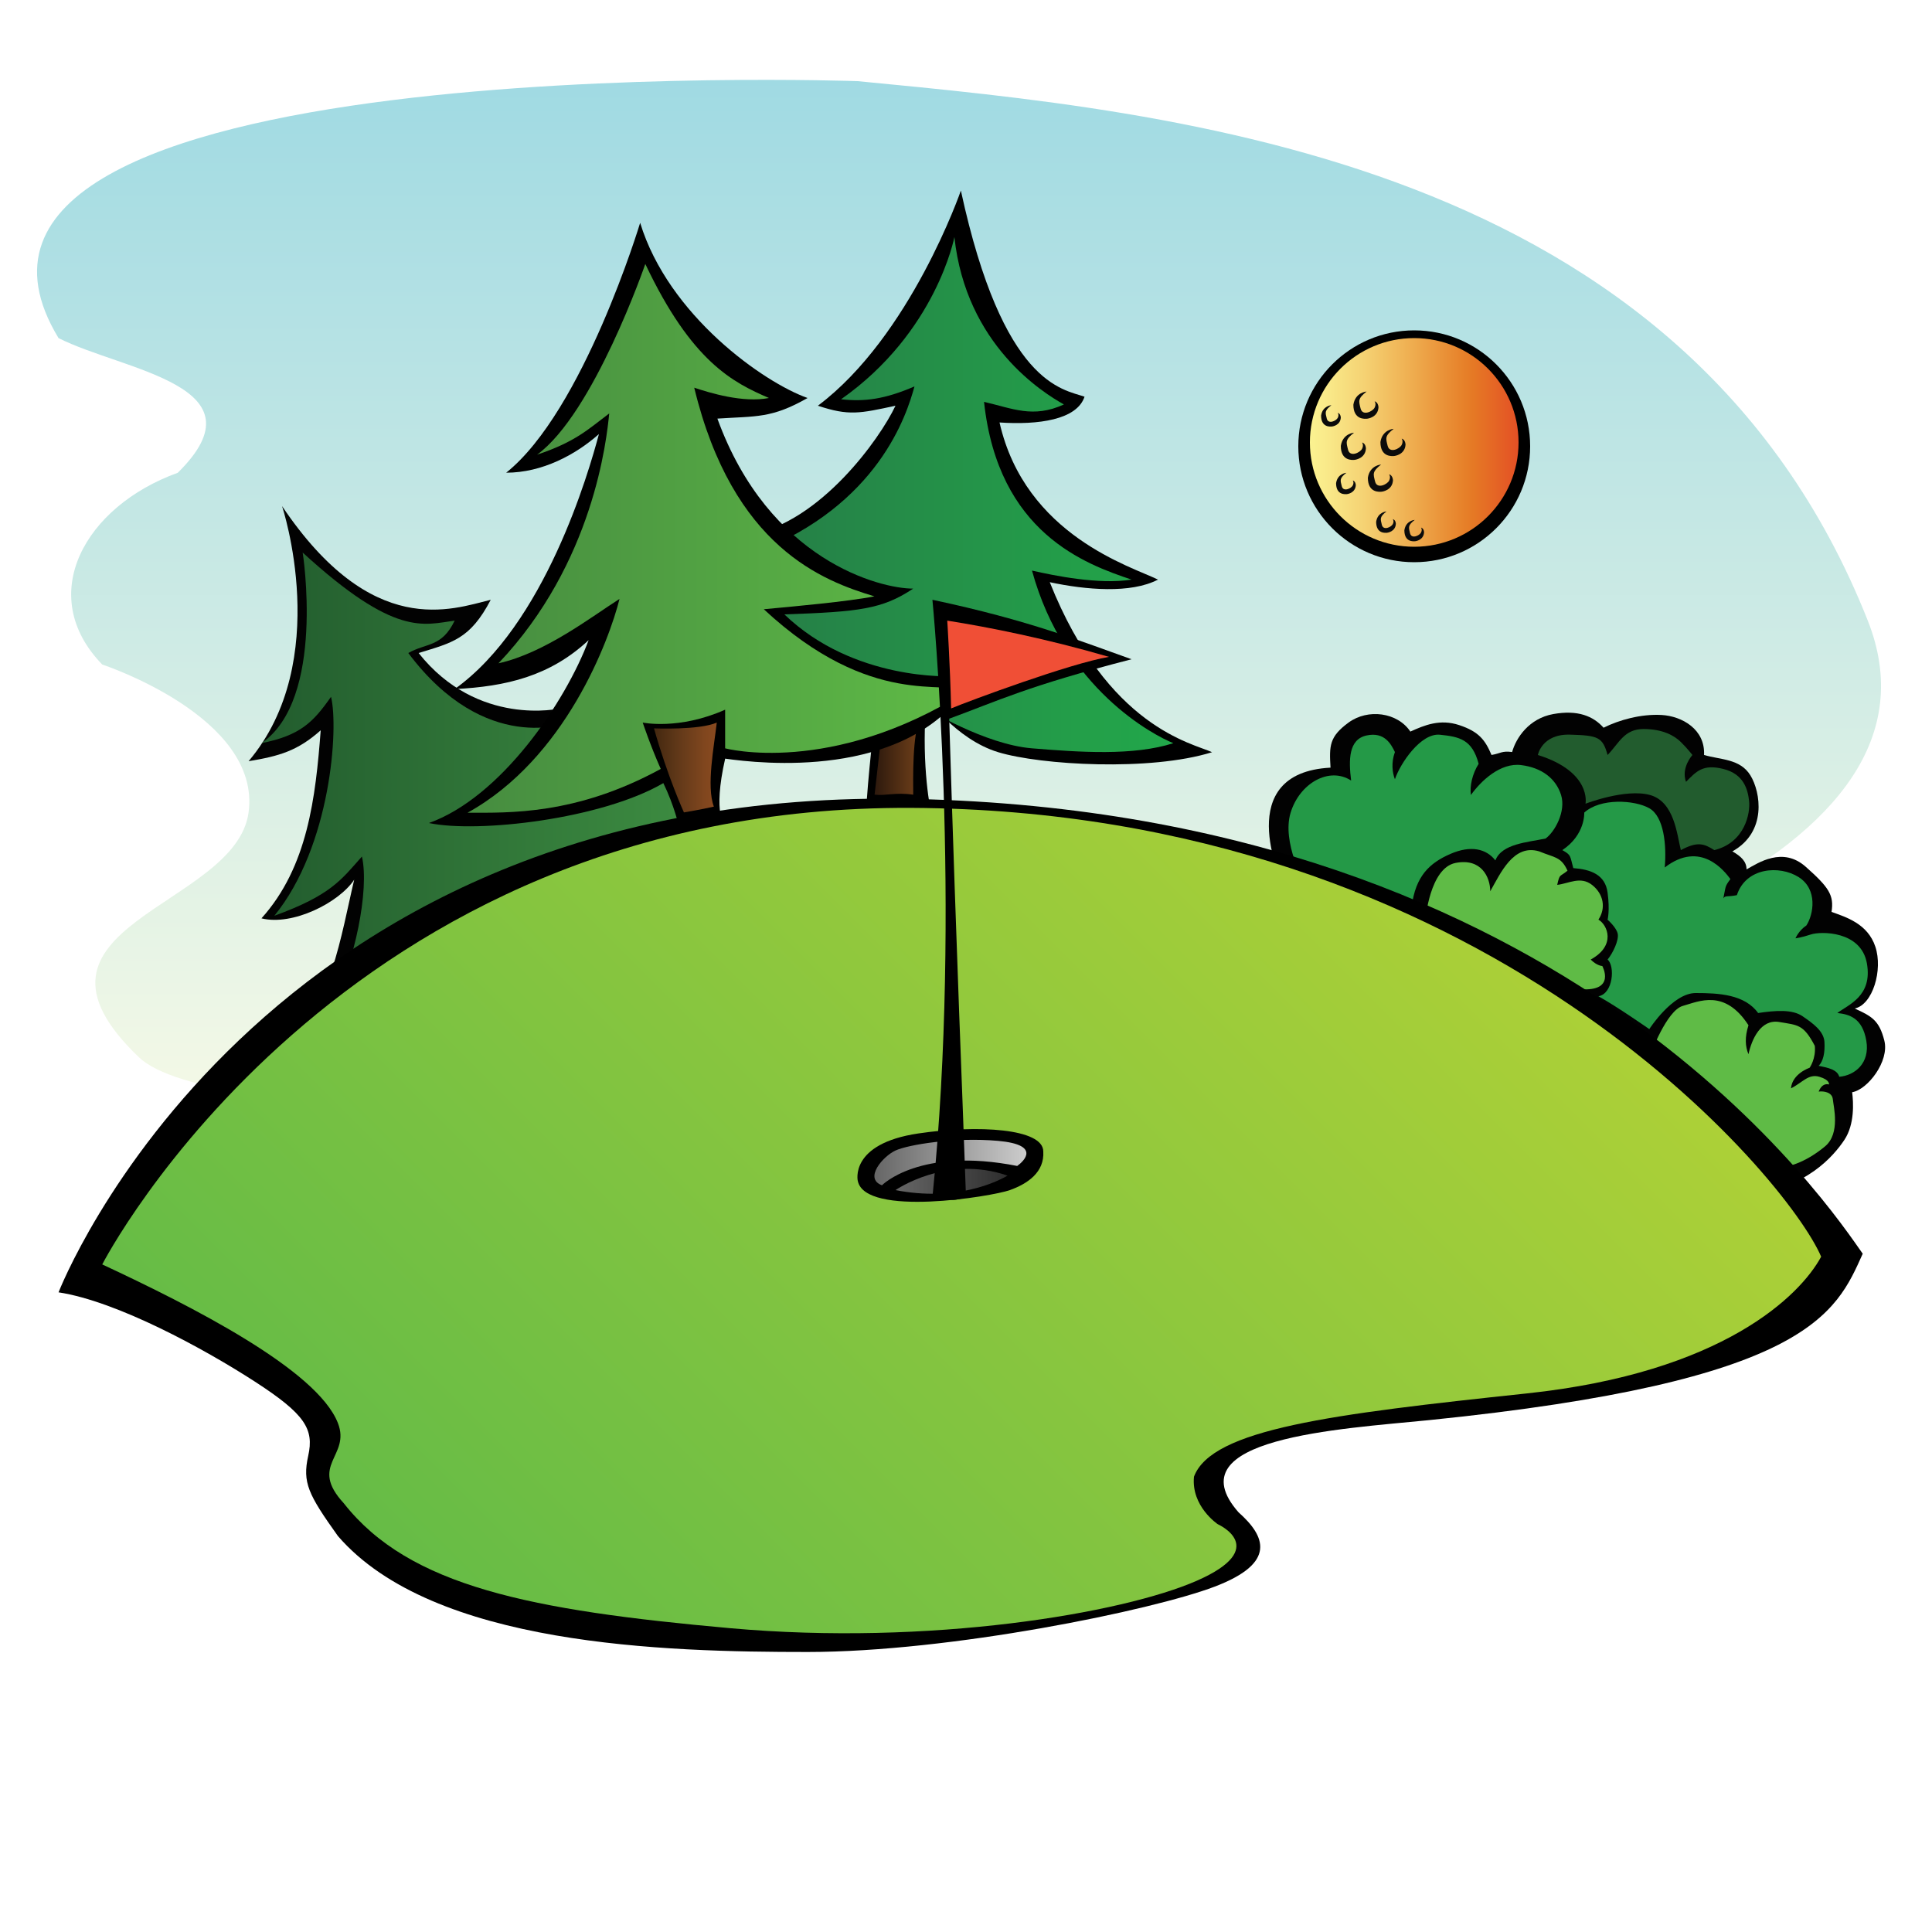
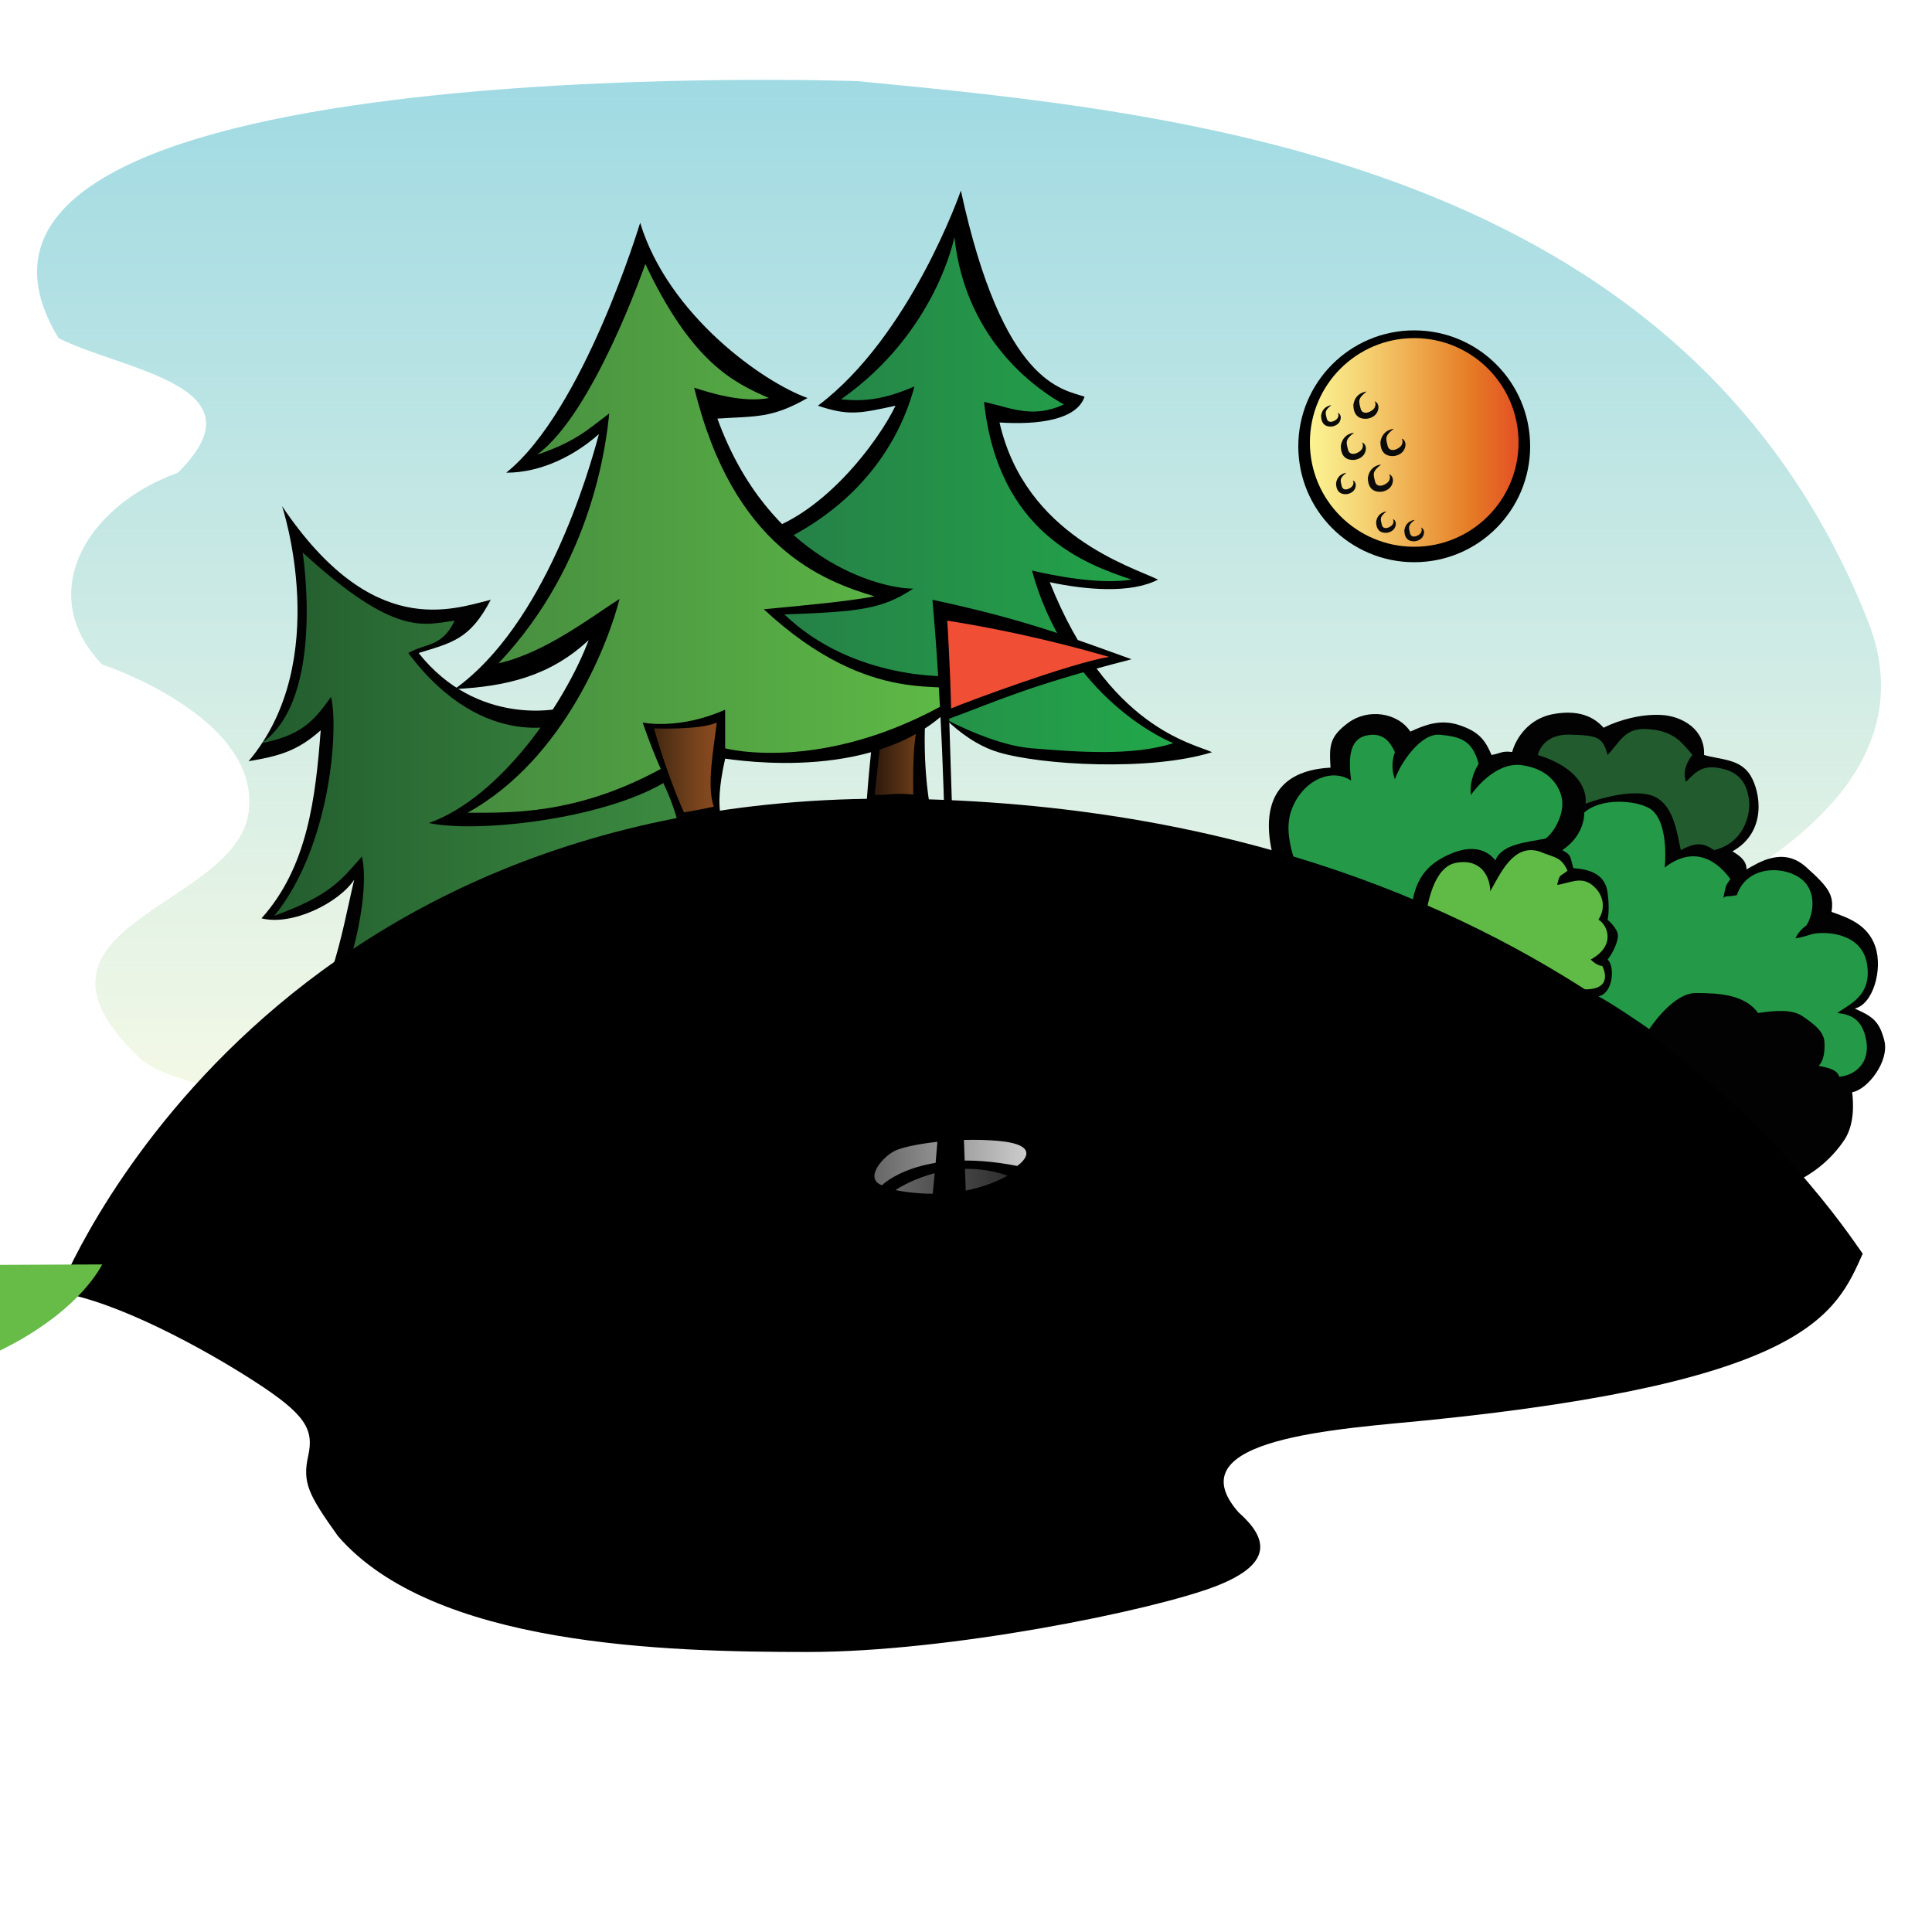
<svg xmlns="http://www.w3.org/2000/svg" viewBox="0 0 500 500">
  <linearGradient id="a" y2="20.667" gradientUnits="userSpaceOnUse" x2="248.2" y1="287.33" x1="248.2">
    <stop offset="0" stop-color="#f5f9e6" />
    <stop offset="1" stop-color="#a0dae3" />
  </linearGradient>
  <path d="M221.9 21S-30.69 12 15.15 87.5C32 96 69 99.718 46 122.36 22 131 9 154 26.461 171.98c0 0 41.206 13.525 37.872 38.275S0 239.325 36 273.665s494.76 6.563 447.38-113.05S304.8 28.995 221.9 20.995z" fill="url(#a)" />
  <path d="M73 131s13.333 40-8.667 66c8-1.333 12.667-2.667 18.667-8-1.333 17.333-3.333 35.333-15.333 48.667 8 2 20-4 24-10-3.333 14-6 33.334-18.667 46 35.33-18.67 108-54.67 108-54.67v-21.333l-36-14.333s-21.333 5-36.667-14.333c8.667-2.667 13.333-3.538 18.667-13.769-10 2.43-30.667 10.43-54-24.24z" fill="#020202" />
  <linearGradient id="b" y2="201.07" gradientUnits="userSpaceOnUse" x2="179" y1="201.07" x1="67.666">
    <stop offset="0" stop-color="#225c2e" />
    <stop offset="1" stop-color="#3d8c41" />
  </linearGradient>
  <path d="M78.333 143s6 38-10.667 49.333c10-2 13.333-5.333 18-12 2 8 0 38.667-14.667 56.667 14.667-5.333 17.333-9.333 22.667-15.333 2 8.667-2 27.63-7.333 37.482C107 246.329 179 222.999 179 222.999v-26.667l-32-9.33s-21.333 8.667-41.333-18c4.667-2.667 8.667-1.436 12-8.385-8 1.05-15.34 4.38-39.337-17.62z" fill="url(#b)" />
  <g>
    <path d="M248.67 49.333s-13 37.667-37 55.667c8 2.667 10.833 2 20.083 0-4.083 8.667-19.417 30-37.417 33.333s5.34 40.67 5.34 40.67l26.63 8s-1.63 12.667-2.296 25c5 1 17.308 0 17.308 0s-2.307-9-1.974-23.333c0-6.333.333-8.333.333-8.333s7.667 11 18.667 14.333 39.334 5 55.334 0c-5-2.333-27-6.333-42-44 9.333 2 21 3 28-.667-6.667-3.333-34.333-11.334-41-40.667 10 .667 20-.667 22-6.667-5.67-1.99-21.09-2.993-32-53.327z" />
    <linearGradient id="c" y2="127.98" gradientUnits="userSpaceOnUse" x2="303.67" y1="127.98" x1="194.89">
      <stop offset="0" stop-color="#267d47" />
      <stop offset="1" stop-color="#22a84a" />
    </linearGradient>
    <path d="M247 61.333s-4.667 24.667-29.333 42c6 .667 11.333 0 19-3.333-2 7.333-9.333 30.667-41 43-3 7.667 3.667 40.333 3.667 40.333h40.333s15.151 9.333 27.409 10.333 26.258 2 36.591-1.333c-5-2-28.182-14-36.591-44.667 5.92 1.34 17.28 3.67 25.77 2.34-11.846-4-34.512-12-38.179-46 7.333 1.667 12.667 4.333 20.667.667-5.34-3-25.34-15.337-28.34-43.337z" fill="url(#c)" />
    <g>
      <linearGradient id="d" y2="195.39" gradientUnits="userSpaceOnUse" x2="238.33" y1="195.39" x1="226.33">
        <stop offset="0" stop-color="#2d190d" />
        <stop offset="1" stop-color="#72411a" />
      </linearGradient>
      <path d="M228.67 185.33s-1.667 14.333-2.333 20.333c3 .333 5.333-.667 10 0 0-3.667-.333-16 2-20.333-4.34-.66-9.67 0-9.67 0z" fill="url(#d)" />
    </g>
  </g>
  <g>
    <path d="M165.67 57.667s-14.667 48.667-34.667 64.667c9.333 0 18-4.667 24-10-2.667 10-14 49.333-37.333 66 13.333-.667 24.667-3.334 34.667-12.667-6 16-22.667 40.667-41.333 47.333 12.667 2.667 44.667-1 60.667-10.333 2.833 5.833 4 11.078 4 11.078h12s-3.333-2.744 0-17.411c9.333 1.333 46 5.333 62.333-18 3-3.333-3.75-3.333-3.75-3.333s-25.26 1.33-43.26-16c19.333-.667 25.333-1.333 33.333-6.667-8.667 0-37.334-7.333-50.667-44 10-.667 14 0 23.333-5.333-11.32-4-35.99-21.333-43.32-45.333z" />
    <linearGradient id="e" y2="139.34" gradientUnits="userSpaceOnUse" x2="250" y1="139.34" x1="121">
      <stop offset="0" stop-color="#468c40" />
      <stop offset="1" stop-color="#5fbb46" />
    </linearGradient>
    <path d="M167 68.333s-13.333 38.666-28 49.333c10-3.333 13.333-6.667 18.667-10.667-.667 6.667-4 38.667-28.667 64.667 12-2.667 24-12 31.333-16.667-2.667 10.667-14 41.333-39.333 55.333 10.667 0 28 .667 50-11.333-2.667-6-4.667-12-4.667-12s9.333 2 21.333-3.333v10s27.333 7.333 62.333-14.667c-5-3.333-24.333 4.667-52.333-21.333 7.333-.667 21.926-2 28.63-3.333-13.296-4-36.63-12.667-46.63-54 4 1.333 12.667 4 19.333 2.667-9.32-4.01-19.99-9.343-31.99-34.677z" fill="url(#e)" />
    <g>
      <linearGradient id="f" y2="198.62" gradientUnits="userSpaceOnUse" x2="185.5" y1="198.62" x1="169.25">
        <stop offset="0" stop-color="#432810" />
        <stop offset=".45" stop-color="#663b1a" />
        <stop offset=".805" stop-color="#80461e" />
        <stop offset="1" stop-color="#8a4a20" />
      </linearGradient>
      <path d="M169.25 188.5s11.75.5 16.25-1.5c-.667 6-2.75 16.5-.75 21.75-3.25.75-7.75 1.5-7.75 1.5s-4.21-9.18-7.75-21.75z" fill="url(#f)" />
    </g>
  </g>
  <g>
    <path d="M331.67 228s-12.999-28 12.667-29.333c-.334-5.667-.334-8 4.666-11.667s12.666-2.667 16 2.333c3.667-1.667 7.667-3.334 12.667-1.667s6.666 3.773 8.333 7.72c2.334-.387 2.668-1.132 5.334-.759 1-3.627 4.332-8.7 10.666-9.831s10.333.537 13 3.537c4-2 9.666-3.593 15-3.296s11.333 3.736 11 10.35c4.334 1.28 9.333.946 12 5.28s4.334 14.667-4.666 19.667c2.333 1.333 3.666 2.667 3.666 4.667 3-1.667 9.334-6 15.334-.667s7.332 7.333 6.666 11.667c3.667 1.333 9.334 3 11.334 9s-.668 15-5.334 16c4.334 2 6.334 2.999 7.667 8.333s-4.333 12.668-8.333 13.334c.333 2.666.667 8.294-2 12.313s-10 12.896-25 13.958c-7.35-8.6-66.02-55.26-120.68-80.93z" fill="#020202" />
    <linearGradient id="g" y2="212.39" gradientUnits="userSpaceOnUse" x2="404.33" y1="212.39" x1="333.46">
      <stop offset="0" stop-color="#249947" />
      <stop offset="1" stop-color="#249947" />
    </linearGradient>
    <path d="M337.67 228.67s-6.001-10.652-3.667-18.326 10-12.007 15.667-8.34c-.667-5.333-.667-10.667 4-11.667s6.333 2.255 7.333 4.294c-1 2.706-.667 5.372 0 7.039 1.334-4 6.667-12.039 11.667-11.52s8.333 1.186 10 7.52c-1.667 2.667-2.333 5.807-2 8.07 2.667-3.737 7.667-8.403 13-7.737s8.999 3.474 10.333 7.737-1.667 9.597-4 11.263c-4.666 1-11.334 1.333-13 5.667-2.333-3-6.332-4-11.666-1.667s-9 5.667-10 13.667c-7-1.66-27.66-5.99-27.66-5.99z" fill="url(#g)" />
    <linearGradient id="h" y2="238.03" gradientUnits="userSpaceOnUse" x2="416.04" y1="238.03" x1="368.89">
      <stop offset="0" stop-color="#5fbb46" />
      <stop offset="1" stop-color="#5fbb46" />
    </linearGradient>
    <path d="M368.9 238s1.104-13.333 7.771-14.667 9 3.667 9 7.333c2.667-4.667 6.001-12.333 12.667-10.333 4 1.667 5.666 1.333 7.333 5-2 1.667-2.001.674-2.667 3.67 3-.337 6-2.33 9 0s3.667 5.996 1.667 8.996c2.333 1.333 4.667 6.667-2 10.333 1.667 1.667 3 1.667 3 1.667s3.666 6.667-5.667 6-40.1-18-40.1-18z" fill="url(#h)" />
    <linearGradient id="i" y2="204.34" gradientUnits="userSpaceOnUse" x2="452.71" y1="204.34" x1="398">
      <stop offset="0" stop-color="#225c2e" />
      <stop offset="1" stop-color="#225c2e" />
    </linearGradient>
    <path d="M398 195.39s1.001-5.474 8.334-5.264 8.418.65 9.709 5.264c2.957-3.053 4.291-6.72 9.291-6.72s7.999 1.72 9.666 3.36 3 3.36 3 3.36-2.999 3.28-1.666 6.947c2.666-2.667 4.332-4.667 9.666-3.333s6.334 5.333 6.667 8.333-1 10.681-9 12.674c-2.667-1.674-4.334-2.326-8.667 0-1-4.007-1.667-12.534-8-14.271S410.33 208 410.33 208s1.67-8.23-12.33-12.61z" fill="url(#i)" />
    <linearGradient id="j" y2="243.08" gradientUnits="userSpaceOnUse" x2="483.38" y1="243.08" x1="404.33">
      <stop offset="0" stop-color="#249947" />
      <stop offset="1" stop-color="#249947" />
    </linearGradient>
    <path d="M410 210.34s.323 5.674-5.672 9.667c2.339 1.326 1.942 1.398 2.838 4.659 4.501.333 8.251 1.667 8.876 6.333s0 7.027 0 7.027 2.292 1.972 2.625 3.639-1.249 5-2.625 6.667c1.958 1.667 1.459 8.833-2.375 9.5 4.833 2.667 13.166 8.5 13.166 8.5s6-9.333 12-9.333 12.667.334 16.167 5.167c4.5-.667 8.833-1 11.5.833s5.501 3.834 5.667 6.667-.333 4.999-1.5 6.166c2.5.5 4.833 1.001 5.333 2.834 4-.334 8-3.501 7-9.334s-4.333-6.832-7.5-7.166c2.833-2.167 9.144-4.333 7.655-12.833-1.488-8.5-11.988-8.333-14.488-7.5s-4 1-4 1 .833-2 2.833-3.333c1.833-2.833 3-9.333-2-12.5s-13.667-2.5-16 4.667c-2.5.5-3 0-3.5.833.667-3.167.333-3 1.833-5-1.5-2-7.667-10.167-17-3 .5-5.667-.167-13.167-4-15.333s-12.68-2.68-16.85 1.15z" fill="url(#j)" />
    <linearGradient id="k" y2="280.5" gradientUnits="userSpaceOnUse" x2="474.9" y1="280.5" x1="427.17">
      <stop offset="0" stop-color="#5fbb46" />
      <stop offset="1" stop-color="#5fbb46" />
    </linearGradient>
-     <path d="M427.17 272.83s4.166-11.334 8.333-12.5 10.833-4.5 17 5c-1 3.167-.833 5.5 0 7.5.833-3.833 3.167-9.166 8-8.333s6.223.57 9.167 6.167c.333 3.333-1.334 5.666-1.334 5.666s-4.5 1.501-4.833 5.334c3-1.5 4.499-3.833 7.333-3s2.5 2 2.5 2-1.666-.667-2.666 1.833c1.333-.167 3.499.167 3.666 2s2 8.834-2 12.167-9 5.834-13.5 5.5c-4.67-5-31.67-29.34-31.67-29.34z" fill="url(#k)" />
  </g>
  <g>
    <path d="M15.153 334.46s50.77-131.54 221.54-127.69 237.69 106.92 245.38 117.69c-6.923 15.384-13.847 33.076-112.31 43.076-23.077 2.308-66.155 4.616-49.231 23.847 6.924 6.153 10.001 13.076-6.153 19.23s-68.46 16.92-105.38 16.92-96.923-1.539-121.54-30c-7.692-10.769-9.231-13.845-7.692-20.769s-.768-10.77-13.845-19.23-35.616-20.77-50.77-23.08z" />
    <linearGradient id="l" y2="208.62" gradientUnits="userSpaceOnUse" x2="361.95" y1="435.67" x1="134.9">
      <stop offset="0" stop-color="#66bc46" />
      <stop offset="1" stop-color="#acd037" />
    </linearGradient>
-     <path d="M26.461 327.23s61-118.92 209.46-118.15 226.93 96.15 235.39 116.15c-5.385 10-25.384 30-76.153 35.385s-81.539 9.231-86.154 21.539c-.77 7.691 6.154 12.308 6.154 12.308s13.847 6.154-5.385 14.615-69.24 16.92-120.78 12.3-83.077-10.769-100-32.308c-9.231-10 1.83-12.106-1.539-20.77-5.384-13.84-37.923-30.3-61-41.07z" fill="url(#l)" />
+     <path d="M26.461 327.23c-5.385 10-25.384 30-76.153 35.385s-81.539 9.231-86.154 21.539c-.77 7.691 6.154 12.308 6.154 12.308s13.847 6.154-5.385 14.615-69.24 16.92-120.78 12.3-83.077-10.769-100-32.308c-9.231-10 1.83-12.106-1.539-20.77-5.384-13.84-37.923-30.3-61-41.07z" fill="url(#l)" />
  </g>
  <g>
    <path d="M222 305.67s-2.333-9.667 15.667-12.334c15.395-2.281 32.352-1.289 32.333 4.667.334 5.333-3.999 8.333-8.666 10s-37.33 6.99-39.33-2.34z" />
    <linearGradient id="m" y2="300.87" gradientUnits="userSpaceOnUse" x2="265.63" y1="300.87" x1="226.3">
      <stop offset="0" stop-color="#666" />
      <stop offset="1" stop-color="#ccc" />
    </linearGradient>
    <path d="M228.25 306.75s9.75-10 35-5c1.75-1.25 6.25-5.5-5-6.5s-23.25 1-26.5 2.5-8.25 7.25-3.5 9z" fill="url(#m)" />
    <linearGradient id="n" y2="305.72" gradientUnits="userSpaceOnUse" x2="260.75" y1="305.72" x1="231.75">
      <stop offset="0" stop-color="#666" />
      <stop offset="1" stop-color="#2e2e2e" />
    </linearGradient>
    <path d="M231.75 308s13.25-9.25 29-3.75c-3 1.75-13.5 6.75-29 3.75z" fill="url(#n)" />
  </g>
  <g>
    <path d="M241.31 155.23s7.692 79.23 0 154.62c5.385 0 3.538 1.538 8.692 0-1-29.23-2.308-57.691-4.346-123.85 12.577-4.615 20.268-8.462 47.192-15.385-13.07-4.62-26.15-10-51.53-15.39z" />
    <linearGradient id="o" y2="171.97" gradientUnits="userSpaceOnUse" x2="287" y1="171.97" x1="245.15">
      <stop offset="0" stop-color="#f04f36" />
      <stop offset="1" stop-color="#f04f36" />
    </linearGradient>
    <path d="M245.15 160.62s.726 11.359 1 22.718c4.85-2.01 30.85-11.67 40.85-13.34-16.11-4.69-31-7.67-41.85-9.38z" fill="url(#o)" />
  </g>
  <g>
    <circle cy="115.5" cx="366" r="30" />
    <linearGradient id="p" y2="114.5" gradientUnits="userSpaceOnUse" x2="339" y1="114.5" x1="393">
      <stop offset="0" stop-color="#e45025" />
      <stop offset=".218" stop-color="#e57925" />
      <stop offset=".275" stop-color="#e7832b" />
      <stop offset=".527" stop-color="#efb052" />
      <stop offset=".741" stop-color="#f5d273" />
      <stop offset=".905" stop-color="#f9e888" />
      <stop offset="1" stop-color="#fbf391" />
    </linearGradient>
    <circle cy="114.5" cx="366" r="27" fill="url(#p)" />
    <g fill="#0B0B0B">
      <path d="M353.67 101.33s-2.918.167-3.418 3.417c0 4 3.086 3.625 3.418 3.625s2.957-.375 3.082-3c-.125-1.375-1-1.5-1-1.5s.5.625 0 1.625-3.125 2.25-3.625.25-.78-2.58 1.55-4.42zM360.67 110.98s-2.918.167-3.418 3.417c0 4 3.086 3.625 3.418 3.625s2.957-.375 3.082-3c-.125-1.375-1-1.5-1-1.5s.5.625 0 1.625-3.125 2.25-3.625.25-.78-2.58 1.55-4.41zM350.42 111.98s-2.918.167-3.418 3.417c0 4 3.086 3.625 3.418 3.625s2.957-.375 3.082-3c-.125-1.375-1-1.5-1-1.5s.5.625 0 1.625-3.125 2.25-3.625.25-.79-2.58 1.54-4.41zM357.42 120.22s-2.918.167-3.418 3.417c0 4 3.086 3.625 3.418 3.625s2.957-.375 3.082-3c-.125-1.375-1-1.5-1-1.5s.5.625 0 1.625-3.125 2.25-3.625.25-.79-2.57 1.54-4.41zM344.58 104.86s-2.29.131-2.683 2.682c0 3.14 2.423 2.846 2.683 2.846.261 0 2.322-.294 2.42-2.355-.098-1.08-.785-1.178-.785-1.178s.393.491 0 1.276-2.453 1.766-2.846.196c-.39-1.58-.62-2.04 1.21-3.48zM348.46 122.36s-2.29.131-2.683 2.682c0 3.14 2.423 2.846 2.683 2.846.261 0 2.322-.294 2.42-2.355-.098-1.08-.785-1.178-.785-1.178s.393.491 0 1.276-2.453 1.766-2.846.196c-.4-1.58-.63-2.04 1.21-3.48zM358.83 132.36s-2.29.131-2.683 2.682c0 3.14 2.423 2.846 2.683 2.846.261 0 2.322-.294 2.42-2.355-.098-1.08-.785-1.178-.785-1.178s.393.491 0 1.276-2.453 1.766-2.846.196c-.38-1.58-.61-2.04 1.22-3.48zM366.13 134.55s-2.29.131-2.683 2.682c0 3.14 2.423 2.846 2.683 2.846.261 0 2.322-.294 2.42-2.355-.098-1.08-.785-1.178-.785-1.178s.393.491 0 1.276-2.453 1.766-2.846.196c-.38-1.58-.61-2.04 1.22-3.47z" />
    </g>
  </g>
</svg>